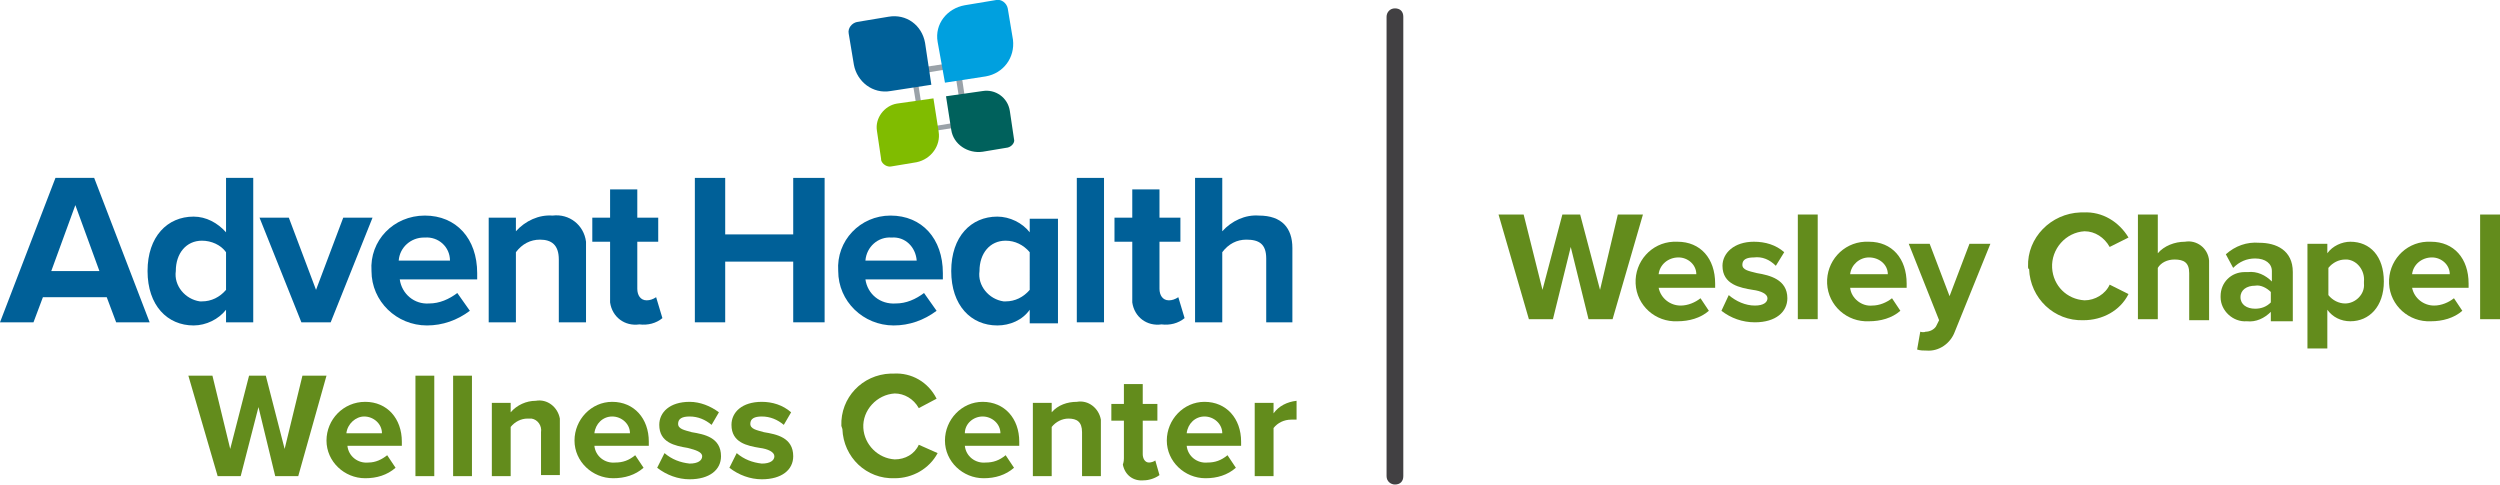
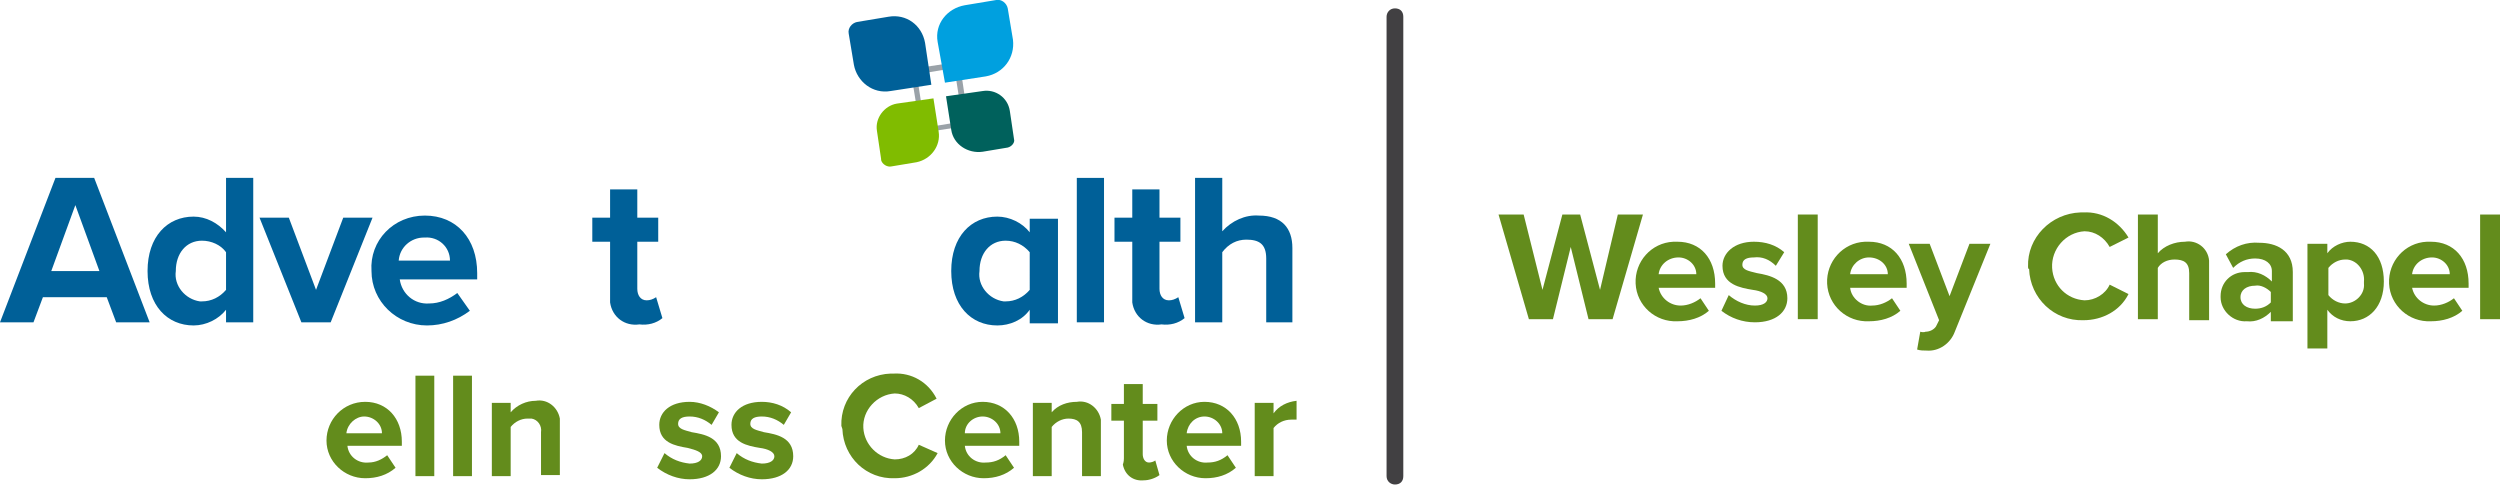
<svg xmlns="http://www.w3.org/2000/svg" version="1.1" id="Layer_1" x="0px" y="0px" viewBox="0 0 238.9 46.3" style="enable-background:new 0 0 238.9 46.3;" xml:space="preserve">
  <style type="text/css">
	.st0{fill:#FFFFFF;}
	.st1{fill:#231F20;}
	.st2{fill:#006098;}
	.st3{fill:#638C1C;}
	.st4{fill:#9AA2A8;}
	.st5{fill:#00A0DF;}
	.st6{fill:#80BC00;}
	.st7{fill:#00615C;}
	.st8{fill:#414042;}
</style>
  <g>
    <g>
-       <path class="st3" d="M24.7,38.9l-1.7,6.6h-2.2l-2.8-9.6h2.3l1.7,7l1.8-7h1.6l1.8,7l1.7-7h2.3l-2.7,9.6h-2.2L24.7,38.9z" />
-     </g>
+       </g>
    <g>
      <path class="st3" d="M34.9,38.4c2.1,0,3.5,1.6,3.5,3.8v0.4h-5.2c0.1,1,1,1.7,2,1.6c0.7,0,1.3-0.3,1.8-0.7l0.8,1.2    c-0.8,0.7-1.8,1-2.9,1c-2,0-3.7-1.6-3.7-3.6C31.2,40.1,32.8,38.4,34.9,38.4L34.9,38.4z M33.1,41.4h3.4c0-0.9-0.8-1.6-1.7-1.6    c0,0,0,0,0,0l0,0C34,39.8,33.2,40.5,33.1,41.4z" />
    </g>
    <g>
      <path class="st3" d="M39.7,35.9h1.8v9.6h-1.8V35.9z" />
    </g>
    <g>
      <path class="st3" d="M43.3,35.9h1.8v9.6h-1.8V35.9z" />
    </g>
    <g>
      <path class="st3" d="M51.7,41.3c0.1-0.6-0.3-1.2-0.9-1.3c0,0,0,0,0,0c-0.1,0-0.2,0-0.4,0c-0.6,0-1.2,0.3-1.6,0.8v4.7H47v-7h1.8    v0.9c0.6-0.7,1.5-1.1,2.4-1.1c1.1-0.2,2.1,0.6,2.3,1.7c0,0.2,0,0.3,0,0.5v4.9h-1.8V41.3z" />
    </g>
    <g>
-       <path class="st3" d="M58.5,38.4c2.1,0,3.5,1.6,3.5,3.8v0.4h-5.2c0.1,1,1,1.7,2,1.6c0.7,0,1.3-0.2,1.9-0.7l0.8,1.2    c-0.8,0.7-1.8,1-2.9,1c-2,0-3.7-1.6-3.7-3.6S56.5,38.4,58.5,38.4L58.5,38.4z M56.8,41.4h3.4c0-0.9-0.8-1.6-1.7-1.6c0,0,0,0,0,0    l0,0C57.6,39.8,56.9,40.5,56.8,41.4z" />
-     </g>
+       </g>
    <g>
      <path class="st3" d="M63.5,43.3c0.7,0.6,1.5,0.9,2.4,1c0.8,0,1.2-0.3,1.2-0.7s-0.6-0.6-1.4-0.8c-1.2-0.2-2.7-0.5-2.7-2.2    c0-1.2,1-2.2,2.9-2.2c1,0,2,0.4,2.8,1l-0.7,1.2c-0.6-0.5-1.3-0.8-2.1-0.8c-0.7,0-1.1,0.2-1.1,0.7s0.6,0.6,1.3,0.8    c1.2,0.2,2.8,0.5,2.8,2.3c0,1.3-1.1,2.2-3,2.2c-1.1,0-2.2-0.4-3.1-1.1L63.5,43.3z" />
    </g>
    <g>
      <path class="st3" d="M70.4,43.3c0.7,0.6,1.5,0.9,2.4,1c0.8,0,1.2-0.3,1.2-0.7s-0.6-0.7-1.4-0.8c-1.2-0.2-2.7-0.5-2.7-2.2    c0-1.2,1-2.2,2.9-2.2c1,0,2,0.3,2.8,1l-0.7,1.2c-0.6-0.5-1.3-0.8-2.1-0.8c-0.7,0-1.1,0.2-1.1,0.7s0.6,0.6,1.3,0.8    c1.2,0.2,2.8,0.5,2.8,2.3c0,1.3-1.1,2.2-3,2.2c-1.1,0-2.2-0.4-3.1-1.1L70.4,43.3z" />
    </g>
    <g>
      <path class="st3" d="M80.4,40.7c-0.1-2.7,2-4.9,4.7-5c0,0,0,0,0,0h0.3c1.7-0.1,3.3,0.8,4.1,2.4L87.8,39c-0.5-0.9-1.4-1.4-2.3-1.4    c-1.7,0.1-3.1,1.6-3,3.3c0.1,1.6,1.4,2.9,3,3c1,0,1.9-0.5,2.3-1.4l1.8,0.8c-0.8,1.5-2.4,2.4-4.1,2.4c-2.7,0.1-4.9-2-5-4.7    L80.4,40.7z" />
    </g>
    <g>
      <path class="st3" d="M93.9,38.4c2.1,0,3.5,1.6,3.5,3.8v0.4h-5.2c0.1,1,1,1.7,2,1.6c0.7,0,1.3-0.2,1.9-0.7l0.8,1.2    c-0.8,0.7-1.8,1-2.9,1c-2,0-3.7-1.6-3.7-3.6S91.9,38.4,93.9,38.4L93.9,38.4z M92.2,41.4h3.4c0-0.9-0.8-1.6-1.7-1.6c0,0,0,0,0,0    l0,0C93,39.8,92.2,40.5,92.2,41.4z" />
    </g>
    <g>
      <path class="st3" d="M103.4,41.3c0-1-0.5-1.3-1.3-1.3c-0.6,0-1.2,0.3-1.6,0.8v4.7h-1.8v-7h1.8v0.9c0.6-0.7,1.5-1,2.4-1    c1.1-0.2,2.1,0.6,2.3,1.7c0,0.2,0,0.3,0,0.5v4.9h-1.8L103.4,41.3z" />
    </g>
    <g>
      <path class="st3" d="M107.4,43.8v-3.6h-1.2v-1.6h1.2v-1.9h1.8v1.9h1.4v1.6h-1.4v3.2c0,0.4,0.2,0.8,0.6,0.8c0.2,0,0.5-0.1,0.6-0.2    l0.4,1.4c-0.4,0.3-1,0.5-1.5,0.5c-1,0.1-1.8-0.5-2-1.5c0,0,0,0,0,0C107.4,44.1,107.4,43.9,107.4,43.8z" />
    </g>
    <g>
      <path class="st3" d="M115.1,38.4c2.1,0,3.5,1.6,3.5,3.8v0.4h-5.2c0.1,1,1,1.7,2,1.6c0.7,0,1.3-0.2,1.9-0.7l0.8,1.2    c-0.8,0.7-1.8,1-2.9,1c-2,0-3.7-1.6-3.7-3.6C111.5,40.1,113.1,38.4,115.1,38.4L115.1,38.4z M113.4,41.4h3.4c0-0.9-0.8-1.6-1.7-1.6    c0,0,0,0,0,0l0,0C114.2,39.8,113.5,40.5,113.4,41.4z" />
    </g>
    <g>
      <path class="st3" d="M119.9,38.5h1.8v1c0.5-0.7,1.3-1.1,2.2-1.2v1.8c-0.2,0-0.3,0-0.5,0c-0.7,0-1.3,0.3-1.7,0.8v4.6h-1.8V38.5z" />
    </g>
    <g>
      <path class="st2" d="M10.2,28.4H4.1l-0.9,2.4H0L5.3,17H9l5.3,13.8h-3.2L10.2,28.4z M4.9,25.9h4.6l-2.3-6.3L4.9,25.9z" />
    </g>
    <g>
      <path class="st2" d="M21.6,29.6c-0.7,0.9-1.9,1.5-3.1,1.5c-2.5,0-4.4-1.9-4.4-5.2s1.9-5.2,4.4-5.2c1.2,0,2.3,0.6,3.1,1.5V17h2.6    v13.8h-2.6V29.6z M21.6,24.1c-0.5-0.7-1.4-1.1-2.3-1.1c-1.5,0-2.5,1.2-2.5,2.9c-0.2,1.4,0.9,2.7,2.3,2.9h0.2    c0.9,0,1.7-0.4,2.3-1.1L21.6,24.1z" />
    </g>
    <g>
      <path class="st2" d="M24.8,20.8h2.8l2.6,6.9l2.6-6.9h2.8l-4,10h-2.8L24.8,20.8z" />
    </g>
    <g>
      <path class="st2" d="M40.6,20.6c3,0,5,2.2,5,5.5v0.6h-7.4c0.2,1.4,1.4,2.4,2.8,2.3c1,0,1.9-0.4,2.7-1l1.2,1.7    c-1.2,0.9-2.6,1.4-4.1,1.4c-2.9,0-5.3-2.3-5.3-5.2C35.3,23,37.6,20.6,40.6,20.6L40.6,20.6L40.6,20.6L40.6,20.6z M38.1,24.9H43    c0-1.3-1.1-2.3-2.4-2.2c0,0,0,0,0,0h-0.1C39.3,22.7,38.2,23.6,38.1,24.9z" />
    </g>
    <g>
-       <path class="st2" d="M53.4,24.8c0-1.4-0.7-1.9-1.8-1.9c-0.9,0-1.7,0.4-2.3,1.2v6.7h-2.6v-10h2.6v1.3c0.9-1,2.2-1.6,3.5-1.5    c1.6-0.2,3,0.9,3.2,2.5c0,0,0,0,0,0c0,0.2,0,0.5,0,0.7v7h-2.6V24.8z" />
-     </g>
+       </g>
    <g>
      <path class="st2" d="M58.3,28.3v-5.2h-1.7v-2.3h1.7v-2.7h2.6v2.7h2v2.3h-2v4.5c0,0.6,0.3,1.1,0.9,1.1c0.3,0,0.6-0.1,0.9-0.3l0.6,2    c-0.6,0.5-1.4,0.7-2.2,0.6c-1.4,0.2-2.6-0.7-2.8-2.1C58.3,28.8,58.3,28.6,58.3,28.3z" />
    </g>
    <g>
-       <path class="st2" d="M75.8,25h-6.5v5.8h-2.9V17h2.9v5.4h6.5V17h3v13.8h-3V25z" />
-     </g>
+       </g>
    <g>
-       <path class="st2" d="M85.1,20.6c3,0,5,2.2,5,5.5v0.6h-7.4c0.2,1.4,1.4,2.4,2.9,2.3c1,0,1.9-0.4,2.7-1l1.2,1.7    c-1.2,0.9-2.6,1.4-4.1,1.4c-2.9,0-5.3-2.3-5.3-5.2C79.9,23,82.2,20.6,85.1,20.6L85.1,20.6z M82.7,24.9h4.9    c-0.1-1.3-1.1-2.3-2.4-2.2l0,0C83.9,22.6,82.8,23.6,82.7,24.9z" />
-     </g>
+       </g>
    <g>
      <path class="st2" d="M98.4,29.6c-0.7,1-1.9,1.5-3.1,1.5c-2.5,0-4.4-1.9-4.4-5.2s1.9-5.2,4.4-5.2c1.2,0,2.4,0.6,3.1,1.5v-1.3h2.7    v10h-2.7V29.6z M98.4,24.1c-0.6-0.7-1.4-1.1-2.3-1.1c-1.5,0-2.5,1.2-2.5,2.9c-0.2,1.4,0.9,2.7,2.3,2.9h0.2c0.9,0,1.7-0.4,2.3-1.1    V24.1z" />
    </g>
    <g>
      <path class="st2" d="M102.9,17h2.6v13.8h-2.6V17z" />
    </g>
    <g>
      <path class="st2" d="M108.2,28.3v-5.2h-1.7v-2.3h1.7v-2.7h2.6v2.7h2v2.3h-2v4.5c0,0.6,0.3,1.1,0.9,1.1c0.3,0,0.6-0.1,0.9-0.3    l0.6,2c-0.6,0.5-1.4,0.7-2.2,0.6c-1.4,0.2-2.6-0.7-2.8-2.1C108.2,28.8,108.2,28.6,108.2,28.3z" />
    </g>
    <g>
      <path class="st2" d="M121,24.7c0-1.4-0.7-1.8-1.9-1.8c-0.9,0-1.7,0.4-2.3,1.2v6.7h-2.6V17h2.6v5.1c0.9-1,2.2-1.6,3.5-1.5    c2.2,0,3.2,1.2,3.2,3.1v7.1H121V24.7z" />
    </g>
    <g>
      <path class="st4" d="M91.2,6.5l0.8,5.1l-3.6,0.6l-0.8-5.1L91.2,6.5 M91.7,5.9L87,6.6l1,6.1l4.6-0.7L91.7,5.9L91.7,5.9z" />
    </g>
    <g>
      <path class="st2" d="M89,8.1l-3.9,0.6c-1.7,0.3-3.2-0.9-3.5-2.5l-0.5-3c-0.1-0.5,0.3-1,0.8-1.1l3-0.5c1.7-0.3,3.2,0.8,3.5,2.5l0,0    L89,8.1z" />
    </g>
    <g>
      <path class="st5" d="M94.2,7.3l-3.9,0.6L89.6,4c-0.3-1.7,0.9-3.2,2.6-3.5l3-0.5c0.5-0.1,1,0.3,1.1,0.8l0,0l0.5,3    C97,5.5,95.9,7,94.2,7.3z" />
    </g>
    <g>
      <path class="st6" d="M87.6,15.5l-2.4,0.4c-0.4,0.1-0.9-0.2-1-0.6c0,0,0,0,0,0c0,0,0,0,0-0.1l-0.4-2.7c-0.2-1.2,0.7-2.4,1.9-2.6    l3.5-0.5l0.5,3.2C89.9,13.9,89,15.2,87.6,15.5z" />
    </g>
    <g>
      <path class="st7" d="M96.3,14.1l-2.4,0.4c-1.4,0.2-2.8-0.7-3-2.1c0,0,0,0,0,0l0,0l-0.5-3.2l3.5-0.5c1.2-0.2,2.4,0.6,2.6,1.9    l0.4,2.7C97,13.6,96.7,14,96.3,14.1z" />
    </g>
    <g>
      <path class="st8" d="M133.3,46.3c-0.4,0-0.8-0.3-0.8-0.8V1.6c0-0.4,0.3-0.8,0.8-0.8s0.8,0.3,0.8,0.8v43.9    C134.1,46,133.8,46.3,133.3,46.3z" />
    </g>
    <g>
      <path class="st3" d="M150.1,23.6l-1.7,6.9h-2.3l-2.9-10h2.4l1.8,7.2l1.9-7.2h1.7l1.9,7.2l1.7-7.2h2.4l-2.9,10h-2.3L150.1,23.6z" />
    </g>
    <g>
      <path class="st3" d="M160.3,23.1c2.2,0,3.6,1.6,3.6,4v0.4h-5.4c0.2,1,1.1,1.7,2.1,1.7c0.7,0,1.4-0.3,1.9-0.7l0.8,1.2    c-0.8,0.7-1.9,1-3,1c-2.1,0.1-3.9-1.5-4-3.6s1.5-3.9,3.6-4C160,23.1,160.1,23.1,160.3,23.1L160.3,23.1z M158.5,26.2h3.6    c0-0.9-0.8-1.6-1.7-1.6c0,0,0,0,0,0C159.4,24.6,158.6,25.3,158.5,26.2z" />
    </g>
    <g>
      <path class="st3" d="M165.2,28.2c0.7,0.6,1.6,1,2.5,1c0.8,0,1.2-0.3,1.2-0.7s-0.6-0.7-1.4-0.8c-1.2-0.2-2.9-0.5-2.9-2.3    c0-1.2,1.1-2.3,3-2.3c1.1,0,2.1,0.3,2.9,1l-0.8,1.3c-0.6-0.6-1.3-0.9-2.1-0.8c-0.7,0-1.1,0.2-1.1,0.7s0.6,0.6,1.4,0.8    c1.2,0.2,2.9,0.6,2.9,2.4c0,1.3-1.1,2.3-3.1,2.3c-1.2,0-2.3-0.4-3.2-1.1L165.2,28.2z" />
    </g>
    <g>
      <path class="st3" d="M171.8,20.5h1.9v10h-1.9V20.5z" />
    </g>
    <g>
      <path class="st3" d="M178.6,23.1c2.2,0,3.6,1.6,3.6,4v0.4h-5.4c0.1,1,1.1,1.8,2.1,1.7c0.7,0,1.4-0.3,1.9-0.7l0.8,1.2    c-0.8,0.7-1.9,1-3,1c-2.1,0.1-3.9-1.5-4-3.6s1.5-3.9,3.6-4C178.4,23.1,178.5,23.1,178.6,23.1L178.6,23.1z M176.8,26.2h3.6    c0-0.9-0.8-1.6-1.8-1.6c0,0,0,0,0,0C177.7,24.6,176.9,25.3,176.8,26.2z" />
    </g>
    <g>
      <path class="st3" d="M184,31.7c0.4,0,0.8-0.2,1-0.5l0.3-0.6l-2.9-7.3h2l1.9,5l1.9-5h2l-3.4,8.4c-0.4,1.1-1.5,1.9-2.7,1.8    c-0.3,0-0.6,0-0.9-0.1l0.3-1.7C183.5,31.7,183.8,31.8,184,31.7z" />
    </g>
    <g>
      <path class="st3" d="M193.8,25.5c-0.1-2.8,2.2-5.1,5-5.2c0.1,0,0.2,0,0.3,0c1.8-0.1,3.4,0.9,4.3,2.4l-1.8,0.9    c-0.5-0.9-1.4-1.5-2.4-1.5c-1.8,0.1-3.2,1.7-3.1,3.5c0.1,1.7,1.4,3,3.1,3.1c1,0,2-0.6,2.4-1.5l1.8,0.9c-0.8,1.6-2.5,2.5-4.3,2.5    c-2.8,0.1-5.1-2.1-5.2-4.9C193.8,25.7,193.8,25.6,193.8,25.5z" />
    </g>
    <g>
      <path class="st3" d="M209.2,26.1c0-1-0.5-1.3-1.4-1.3c-0.7,0-1.3,0.3-1.6,0.8v4.9h-1.9v-10h1.9v3.7c0.6-0.7,1.6-1.1,2.6-1.1    c1.1-0.2,2.2,0.6,2.3,1.8c0,0.2,0,0.3,0,0.5v5.2h-1.9L209.2,26.1z" />
    </g>
    <g>
      <path class="st3" d="M217,29.8c-0.6,0.6-1.4,1-2.3,0.9c-1.3,0.1-2.5-1-2.5-2.3c0,0,0-0.1,0-0.1c0-1.3,1-2.3,2.3-2.3    c0.1,0,0.2,0,0.3,0c0.9-0.1,1.7,0.3,2.3,0.9v-1c0-0.7-0.6-1.2-1.6-1.2c-0.8,0-1.5,0.3-2.1,0.9l-0.7-1.3c0.9-0.8,2-1.2,3.2-1.1    c1.6,0,3.2,0.7,3.2,2.8v4.7H217V29.8z M217,27.9c-0.4-0.4-1-0.7-1.5-0.6c-0.8,0-1.4,0.4-1.4,1.1s0.6,1.1,1.4,1.1    c0.6,0,1.1-0.2,1.5-0.6V27.9z" />
    </g>
    <g>
      <path class="st3" d="M220.5,33.3v-10h1.9v0.9c0.5-0.7,1.4-1.1,2.2-1.1c1.9,0,3.2,1.4,3.2,3.8s-1.4,3.8-3.2,3.8    c-0.9,0-1.7-0.4-2.2-1.1v3.7L220.5,33.3z M224.1,24.8c-0.6,0-1.2,0.3-1.6,0.8v2.6c0.4,0.5,1,0.8,1.6,0.8c1,0,1.9-0.9,1.8-1.9    c0-0.1,0-0.1,0-0.2c0.1-1-0.6-2-1.6-2.1C224.2,24.8,224.1,24.8,224.1,24.8z" />
    </g>
    <g>
      <path class="st3" d="M232.3,23.1c2.2,0,3.6,1.6,3.6,4v0.4h-5.4c0.2,1,1.1,1.7,2.1,1.7c0.7,0,1.4-0.3,1.9-0.7l0.8,1.2    c-0.8,0.7-1.9,1-3,1c-2.1,0.1-3.9-1.5-4-3.6s1.5-3.9,3.6-4C232,23.1,232.1,23.1,232.3,23.1L232.3,23.1z M230.5,26.2h3.6    c0-0.9-0.8-1.6-1.7-1.6c0,0,0,0,0,0C231.4,24.6,230.6,25.3,230.5,26.2z" />
    </g>
    <g>
      <path class="st3" d="M237,20.5h1.9v10H237V20.5z" />
    </g>
  </g>
</svg>